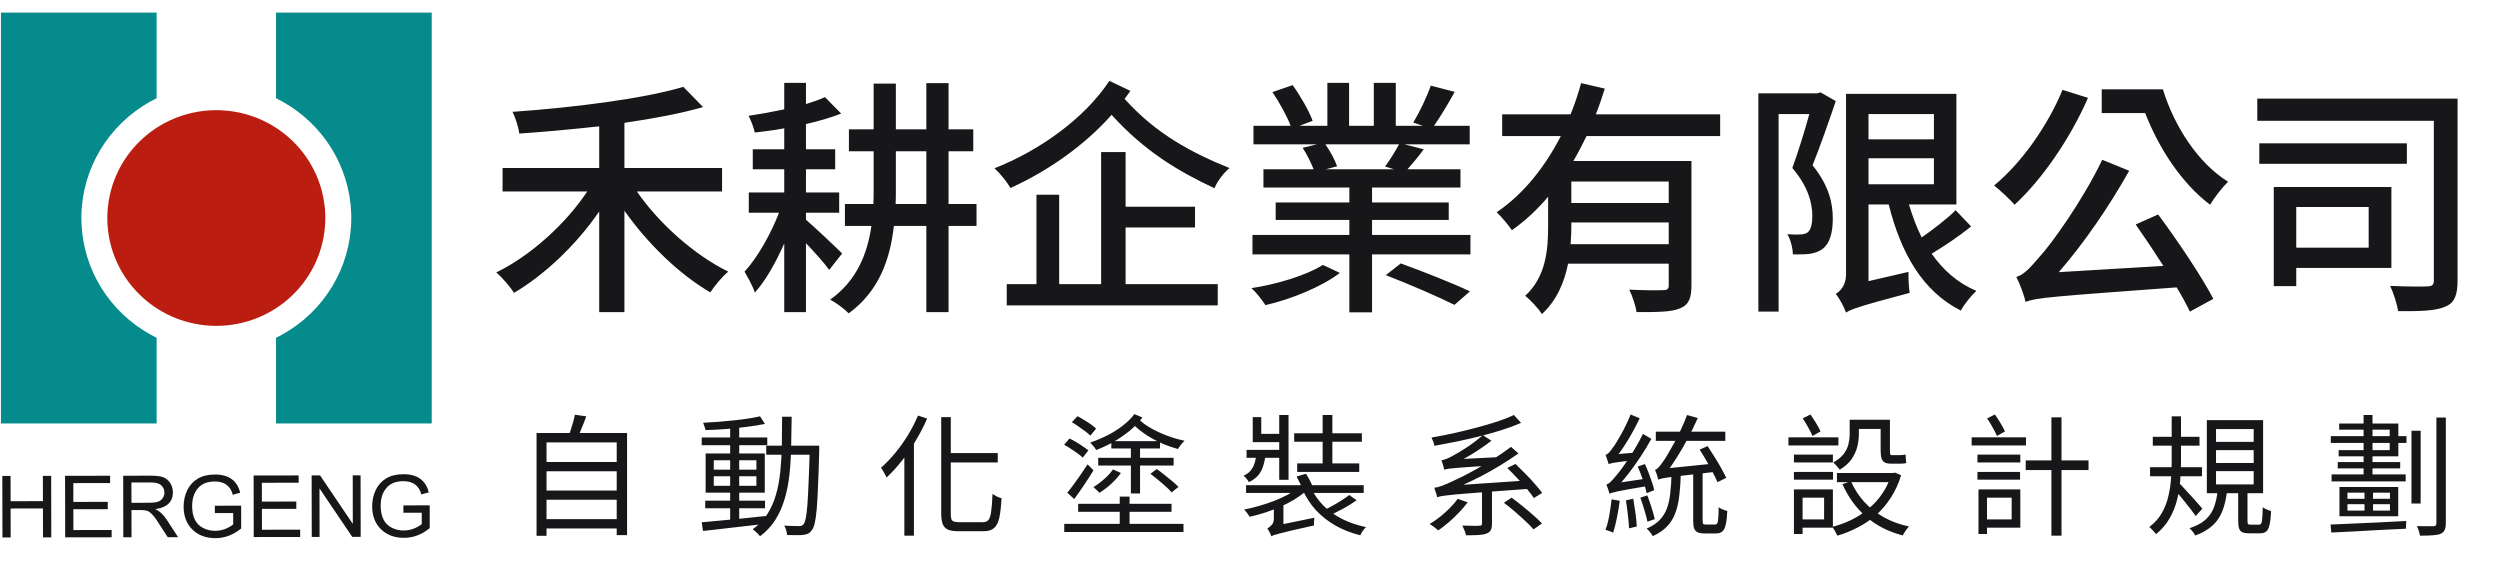
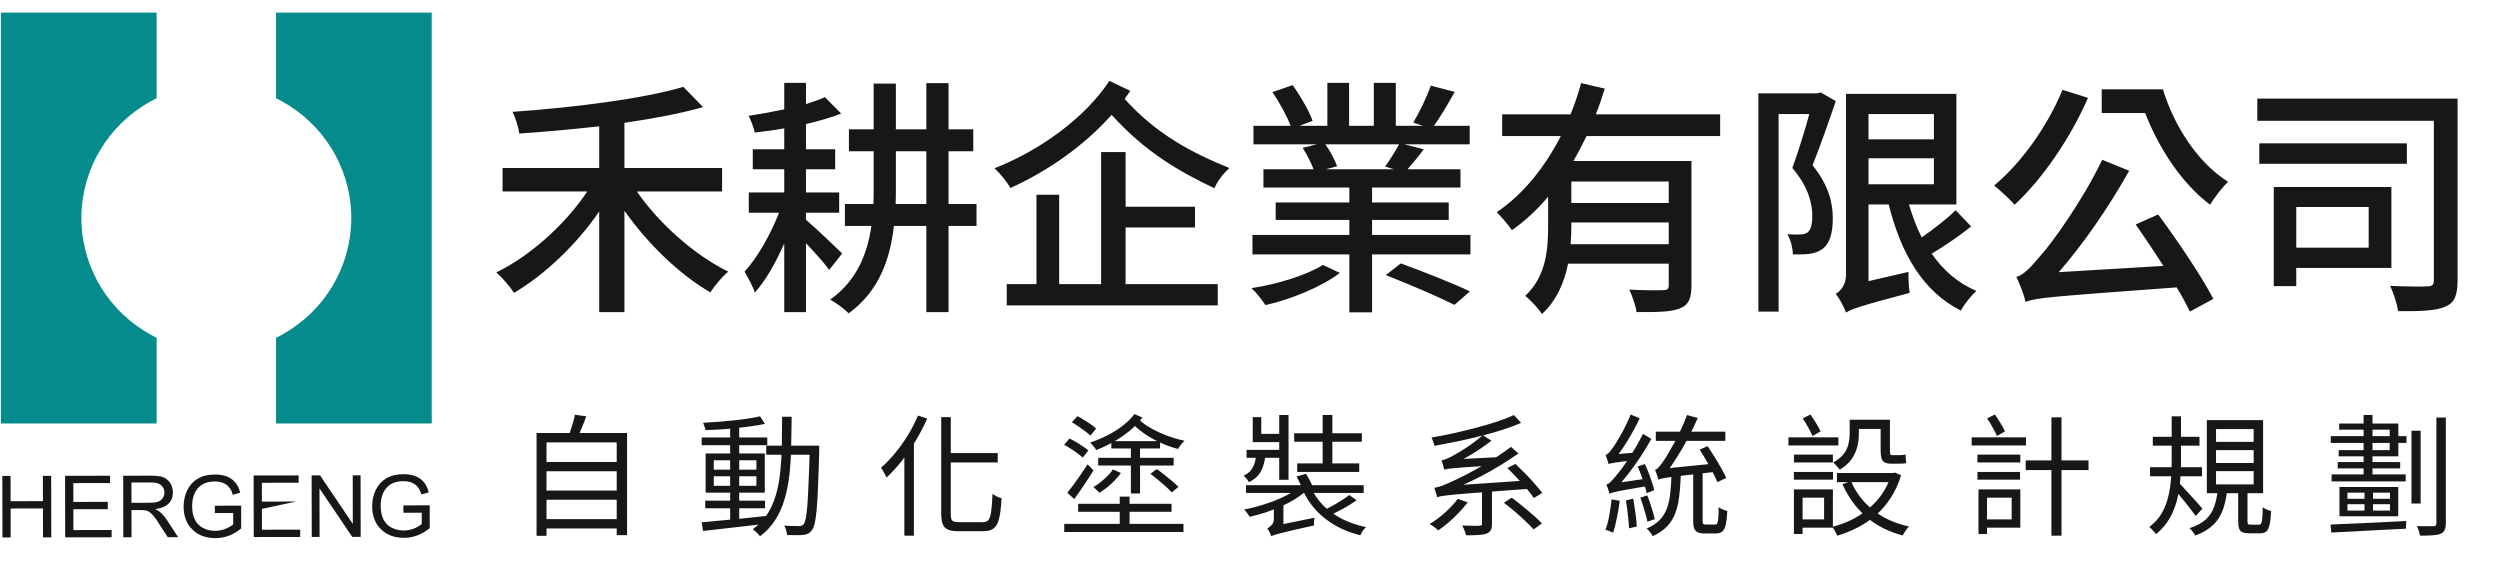
<svg xmlns="http://www.w3.org/2000/svg" width="258" height="59" viewBox="0 0 258 59" fill="none">
  <g clip-path="url(#clip0_3189_6600)">
-     <path d="M44.348 54.503C43.541 55.168 42.658 55.501 41.697 55.504C40.714 55.506 39.92 55.211 39.315 54.617C38.711 54.026 38.41 53.238 38.408 52.252C38.408 51.651 38.528 51.091 38.774 50.572C39.022 50.055 39.383 49.652 39.862 49.366C40.344 49.081 40.929 48.938 41.625 48.938C42.345 48.935 42.925 49.09 43.361 49.404C43.799 49.717 44.093 50.186 44.247 50.812L43.483 51.027C43.363 50.569 43.149 50.226 42.838 49.998C42.53 49.769 42.125 49.655 41.625 49.657C40.852 49.657 40.269 49.893 39.877 50.36C39.482 50.829 39.286 51.441 39.286 52.199C39.289 52.764 39.385 53.236 39.578 53.61C39.768 53.986 40.052 54.27 40.428 54.46C40.803 54.651 41.21 54.746 41.651 54.746C42.323 54.746 42.949 54.527 43.524 54.089L43.522 52.911L41.632 52.914L41.629 52.156L44.346 52.151L44.348 54.503ZM37.223 55.404L36.351 55.406L32.987 50.424H32.971L32.98 55.411L32.173 55.413L32.161 49.061H33.031L36.392 54.041H36.409L36.402 49.054H37.211L37.223 55.404ZM30.979 55.416L26.185 55.423L26.173 49.071L30.82 49.064V49.817L27.025 49.824L27.028 51.766L30.579 51.758V52.514L27.03 52.518L27.033 54.667L30.979 54.66V55.416ZM24.89 54.536C24.083 55.201 23.199 55.535 22.238 55.537C21.256 55.539 20.461 55.244 19.857 54.651C19.253 54.06 18.952 53.271 18.949 52.285C18.949 51.684 19.07 51.125 19.315 50.605C19.563 50.088 19.924 49.686 20.404 49.4C20.885 49.114 21.47 48.971 22.166 48.971C22.886 48.968 23.466 49.123 23.902 49.438C24.341 49.75 24.634 50.219 24.788 50.846L24.025 51.06C23.905 50.603 23.69 50.26 23.38 50.031C23.072 49.802 22.667 49.688 22.166 49.69C21.393 49.69 20.811 49.926 20.418 50.393C20.023 50.863 19.828 51.475 19.828 52.233C19.831 52.797 19.927 53.269 20.119 53.643C20.31 54.019 20.594 54.303 20.97 54.493C21.345 54.684 21.752 54.779 22.193 54.779C22.864 54.779 23.491 54.56 24.066 54.122L24.064 52.945L22.174 52.947L22.171 52.19L24.887 52.185L24.89 54.536ZM13.568 51.887L15.388 51.885C15.756 51.885 16.048 51.854 16.262 51.789C16.476 51.727 16.647 51.606 16.775 51.427C16.905 51.248 16.968 51.048 16.968 50.824C16.968 50.536 16.859 50.291 16.647 50.088C16.433 49.888 16.081 49.788 15.59 49.788L13.563 49.791L13.568 51.887ZM18.381 55.437L17.312 55.439C16.671 54.441 16.274 53.826 16.117 53.6C15.963 53.371 15.8 53.176 15.629 53.014C15.458 52.85 15.299 52.747 15.147 52.704C14.998 52.661 14.798 52.64 14.55 52.64L13.568 52.642L13.575 55.444L12.725 55.447L12.713 49.095L15.554 49.09C15.942 49.09 16.269 49.114 16.532 49.161C16.794 49.212 17.025 49.314 17.223 49.471C17.423 49.628 17.574 49.826 17.683 50.067C17.789 50.305 17.844 50.558 17.844 50.824C17.844 51.303 17.692 51.689 17.387 51.982C17.081 52.273 16.633 52.459 16.048 52.538V52.556C16.476 52.742 16.881 53.128 17.256 53.71L18.381 55.437ZM11.521 55.449L6.727 55.456L6.715 49.104L11.362 49.097V49.85L7.567 49.857L7.569 51.799L11.121 51.792V52.547L7.572 52.552L7.574 54.701L11.521 54.694V55.449ZM5.292 55.458L4.437 55.461L4.432 52.471L1.095 52.478L1.102 55.465L0.252 55.468L0.24 49.116H1.09L1.095 51.723L4.43 51.718L4.425 49.109H5.28L5.292 55.458Z" fill="#171719" />
+     <path d="M44.348 54.503C43.541 55.168 42.658 55.501 41.697 55.504C40.714 55.506 39.92 55.211 39.315 54.617C38.711 54.026 38.41 53.238 38.408 52.252C38.408 51.651 38.528 51.091 38.774 50.572C39.022 50.055 39.383 49.652 39.862 49.366C40.344 49.081 40.929 48.938 41.625 48.938C42.345 48.935 42.925 49.09 43.361 49.404C43.799 49.717 44.093 50.186 44.247 50.812L43.483 51.027C43.363 50.569 43.149 50.226 42.838 49.998C42.53 49.769 42.125 49.655 41.625 49.657C40.852 49.657 40.269 49.893 39.877 50.36C39.482 50.829 39.286 51.441 39.286 52.199C39.289 52.764 39.385 53.236 39.578 53.61C39.768 53.986 40.052 54.27 40.428 54.46C40.803 54.651 41.21 54.746 41.651 54.746C42.323 54.746 42.949 54.527 43.524 54.089L43.522 52.911L41.632 52.914L41.629 52.156L44.346 52.151L44.348 54.503ZM37.223 55.404L36.351 55.406L32.987 50.424H32.971L32.98 55.411L32.173 55.413L32.161 49.061H33.031L36.392 54.041H36.409L36.402 49.054H37.211L37.223 55.404ZM30.979 55.416L26.185 55.423L26.173 49.071L30.82 49.064V49.817L27.025 49.824L27.028 51.766L30.579 51.758L27.03 52.518L27.033 54.667L30.979 54.66V55.416ZM24.89 54.536C24.083 55.201 23.199 55.535 22.238 55.537C21.256 55.539 20.461 55.244 19.857 54.651C19.253 54.06 18.952 53.271 18.949 52.285C18.949 51.684 19.07 51.125 19.315 50.605C19.563 50.088 19.924 49.686 20.404 49.4C20.885 49.114 21.47 48.971 22.166 48.971C22.886 48.968 23.466 49.123 23.902 49.438C24.341 49.75 24.634 50.219 24.788 50.846L24.025 51.06C23.905 50.603 23.69 50.26 23.38 50.031C23.072 49.802 22.667 49.688 22.166 49.69C21.393 49.69 20.811 49.926 20.418 50.393C20.023 50.863 19.828 51.475 19.828 52.233C19.831 52.797 19.927 53.269 20.119 53.643C20.31 54.019 20.594 54.303 20.97 54.493C21.345 54.684 21.752 54.779 22.193 54.779C22.864 54.779 23.491 54.56 24.066 54.122L24.064 52.945L22.174 52.947L22.171 52.19L24.887 52.185L24.89 54.536ZM13.568 51.887L15.388 51.885C15.756 51.885 16.048 51.854 16.262 51.789C16.476 51.727 16.647 51.606 16.775 51.427C16.905 51.248 16.968 51.048 16.968 50.824C16.968 50.536 16.859 50.291 16.647 50.088C16.433 49.888 16.081 49.788 15.59 49.788L13.563 49.791L13.568 51.887ZM18.381 55.437L17.312 55.439C16.671 54.441 16.274 53.826 16.117 53.6C15.963 53.371 15.8 53.176 15.629 53.014C15.458 52.85 15.299 52.747 15.147 52.704C14.998 52.661 14.798 52.64 14.55 52.64L13.568 52.642L13.575 55.444L12.725 55.447L12.713 49.095L15.554 49.09C15.942 49.09 16.269 49.114 16.532 49.161C16.794 49.212 17.025 49.314 17.223 49.471C17.423 49.628 17.574 49.826 17.683 50.067C17.789 50.305 17.844 50.558 17.844 50.824C17.844 51.303 17.692 51.689 17.387 51.982C17.081 52.273 16.633 52.459 16.048 52.538V52.556C16.476 52.742 16.881 53.128 17.256 53.71L18.381 55.437ZM11.521 55.449L6.727 55.456L6.715 49.104L11.362 49.097V49.85L7.567 49.857L7.569 51.799L11.121 51.792V52.547L7.572 52.552L7.574 54.701L11.521 54.694V55.449ZM5.292 55.458L4.437 55.461L4.432 52.471L1.095 52.478L1.102 55.465L0.252 55.468L0.24 49.116H1.09L1.095 51.723L4.43 51.718L4.425 49.109H5.28L5.292 55.458Z" fill="#171719" />
    <path fill-rule="evenodd" clip-rule="evenodd" d="M28.486 34.859V43.699H44.554V1.3H28.486V10.141L28.809 10.306L29.132 10.477C33.359 12.823 36.049 17.166 36.242 21.958L36.252 22.32V22.68C36.182 27.61 33.475 32.109 29.132 34.523L28.809 34.695L28.486 34.859Z" fill="#058B8C" />
    <path fill-rule="evenodd" clip-rule="evenodd" d="M16.165 10.141V1.3H0.097V43.699H16.165V34.859L15.84 34.695L15.52 34.523C11.289 32.174 8.603 27.837 8.409 23.04L8.4 22.68V22.32C8.467 17.395 11.177 12.886 15.52 10.477L15.84 10.306L16.165 10.141Z" fill="#058B8C" />
-     <path fill-rule="evenodd" clip-rule="evenodd" d="M33.573 22.499L33.569 22.177L33.554 21.853L33.53 21.529C33.026 15.9 28.36 11.544 22.651 11.375L22.323 11.37L21.996 11.375C16.163 11.548 11.439 16.089 11.095 21.853L11.081 22.177L11.076 22.499L11.081 22.823L11.095 23.147C11.432 28.788 15.97 33.277 21.671 33.611L21.996 33.625L22.323 33.63C28.163 33.622 33.013 29.226 33.53 23.471L33.554 23.147L33.569 22.823L33.573 22.499Z" fill="#BB1E10" />
  </g>
  <path d="M74.517 19.762H65.729C67.997 23.061 71.682 26.334 75.161 28.035C74.543 28.524 73.744 29.503 73.306 30.173C70.11 28.318 66.863 25.174 64.441 21.747V32.209H61.838V21.824C59.467 25.277 56.22 28.344 53.05 30.225C52.638 29.581 51.813 28.627 51.221 28.112C54.725 26.411 58.385 23.112 60.601 19.762H51.865V17.34H61.838V13.036C59.055 13.345 56.22 13.603 53.592 13.784C53.514 13.139 53.179 12.108 52.896 11.541C59.184 11.103 66.374 10.201 70.523 8.964L72.558 11.052C70.213 11.722 67.43 12.237 64.441 12.675V17.34H74.517V19.762ZM86.913 26.153L85.573 27.854C85.083 27.158 84.078 26.05 83.176 25.097V32.209H80.934V25.122C80.058 27.107 79.001 28.988 77.893 30.199C77.713 29.555 77.171 28.627 76.836 28.035C78.151 26.617 79.542 24.169 80.393 21.953H77.275V19.865H80.934V17.469H77.687V15.407H80.934V13.242C79.903 13.448 78.898 13.552 77.893 13.68C77.79 13.216 77.506 12.392 77.249 11.954C78.46 11.773 79.723 11.541 80.934 11.284V8.552H83.176V10.743C83.897 10.511 84.593 10.279 85.134 10.021L86.809 11.722C85.753 12.134 84.516 12.495 83.176 12.804V15.407H86.191V17.469H83.176V19.865H86.603V21.953H83.176V22.674C84.129 23.499 86.346 25.586 86.913 26.153ZM92.427 21.051H95.597V15.613H92.453V19.633C92.453 20.123 92.453 20.561 92.427 21.051ZM100.777 21.051V23.319H97.891V32.209H95.597V23.319H92.247C91.861 26.772 90.701 30.07 87.583 32.338C87.17 31.9 86.268 31.23 85.676 30.921C88.433 28.962 89.515 26.179 89.928 23.319H87.196V21.051H90.134C90.16 20.561 90.16 20.097 90.16 19.633V15.613H87.608V13.345H90.16V8.629H92.453V13.345H95.597V8.578H97.891V13.345H100.442V15.613H97.891V21.051H100.777ZM116.162 23.473V29.323H125.671V31.514H103.895V29.323H106.962V20.097H109.307V29.323H113.636V15.691H116.162V21.334H123.326V23.473H116.162ZM114.487 8.346L116.652 9.377C116.471 9.66 116.265 9.918 116.059 10.201C119.306 13.835 123.043 15.794 126.882 17.34C126.29 17.855 125.62 18.68 125.336 19.427C121.6 17.675 118.121 15.613 114.719 11.851C111.91 15.021 108.147 17.649 104.282 19.401C103.921 18.783 103.251 17.933 102.633 17.366C107.297 15.536 111.936 12.211 114.487 8.346ZM136.521 27.339L138.273 28.163C136.469 29.555 133.248 30.895 130.593 31.488C130.258 30.972 129.64 30.173 129.15 29.735C131.753 29.349 134.871 28.395 136.521 27.339ZM143.015 28.395L144.561 27.184C146.829 28.009 149.973 29.246 151.699 30.07L150.102 31.462C148.504 30.663 145.36 29.297 143.015 28.395ZM144.381 14.892H136.778C137.294 15.613 137.783 16.567 137.99 17.159L136.83 17.469H143.865L142.937 17.185C143.427 16.541 144.02 15.562 144.381 14.892ZM141.597 24.246H151.751V26.256H141.597V32.235H139.252V26.256H129.253V24.246H139.252V22.7H131.65V20.896H139.252V19.35H130.387V17.469H135.567C135.309 16.824 134.871 15.922 134.433 15.252L135.928 14.892H129.356V12.985H133.196C132.81 11.979 132.037 10.562 131.315 9.506L133.402 8.784C134.201 9.892 135.103 11.464 135.464 12.469L134.098 12.985H136.984V8.552H139.226V12.985H141.778V8.552H144.046V12.985H146.855L145.849 12.65C146.468 11.619 147.267 9.995 147.653 8.836L150.127 9.48C149.432 10.743 148.658 12.031 147.988 12.985H151.674V14.892H144.922L146.932 15.407C146.365 16.18 145.772 16.876 145.257 17.469H150.72V19.35H141.597V20.896H149.509V22.7H141.597V24.246ZM172.213 20.948V18.731H162.162V20.948H172.213ZM162.085 25.2H172.213V22.958H162.162V23.396C162.162 23.963 162.136 24.581 162.085 25.2ZM177.521 14.041H163.734C163.296 14.917 162.858 15.794 162.368 16.618H174.558V29.452C174.558 30.74 174.3 31.462 173.372 31.823C172.47 32.209 171.027 32.209 168.888 32.209C168.811 31.565 168.45 30.534 168.141 29.89C169.661 29.967 171.208 29.967 171.646 29.942C172.084 29.942 172.213 29.813 172.213 29.426V27.21H161.827C161.441 29.143 160.642 31.024 159.121 32.416C158.812 31.874 157.858 30.869 157.395 30.534C159.559 28.55 159.766 25.741 159.766 23.344V20.303C158.657 21.618 157.42 22.777 156.029 23.757C155.668 23.215 154.946 22.365 154.457 21.901C157.292 19.994 159.482 17.134 161.08 14.041H155.024V11.799H162.085C162.523 10.717 162.884 9.634 163.167 8.578L165.615 9.145C165.332 10.021 165.048 10.923 164.688 11.799H177.521V14.041ZM187.881 9.531L189.453 10.433C188.731 12.546 187.855 15.072 187.056 17.056C188.757 19.169 189.144 20.973 189.144 22.545C189.144 24.04 188.835 25.122 188.087 25.689C187.701 25.973 187.263 26.128 186.696 26.205C186.232 26.256 185.587 26.256 185.021 26.256C185.021 25.664 184.814 24.762 184.454 24.169C184.995 24.195 185.407 24.221 185.794 24.195C186.077 24.195 186.335 24.117 186.541 23.989C186.902 23.705 187.031 23.061 187.031 22.288C187.031 20.973 186.618 19.273 184.969 17.34C185.587 15.639 186.257 13.474 186.721 11.773H183.552V32.158H181.464V9.634H187.546L187.881 9.531ZM192.829 16.335V19.015H199.581V16.335H192.829ZM199.581 11.773H192.829V14.376H199.581V11.773ZM201.823 21.695L203.421 23.37C202.184 24.375 200.637 25.406 199.349 26.179C200.534 27.88 202.055 29.22 203.962 30.019C203.446 30.483 202.673 31.436 202.364 32.055C198.421 30.07 196.179 26.153 194.916 21.102H192.829V29.014L196.952 28.06C196.952 28.73 196.978 29.684 197.081 30.225C191.927 31.591 191.051 31.9 190.51 32.261C190.329 31.72 189.814 30.766 189.453 30.328C189.891 30.07 190.51 29.452 190.51 28.344V9.686H201.9V21.102H197.004C197.365 22.288 197.777 23.422 198.318 24.504C199.529 23.654 200.947 22.571 201.823 21.695ZM212.853 9.274L215.481 10.098C213.651 14.299 210.739 18.525 207.905 21.128C207.492 20.638 206.41 19.633 205.791 19.144C208.6 16.824 211.281 13.062 212.853 9.274ZM220.403 23.164L222.723 22.133C224.784 24.916 227.207 28.524 228.418 30.843L225.995 32.158C225.635 31.41 225.197 30.586 224.63 29.658C211.719 30.611 210.172 30.715 209.038 31.153C208.935 30.611 208.446 29.271 208.085 28.576C208.858 28.369 209.554 27.596 210.559 26.411C211.616 25.277 214.888 20.793 216.95 16.489L219.733 17.623C217.62 21.386 215.043 25.122 212.466 28.086L223.264 27.442C222.31 25.947 221.305 24.452 220.403 23.164ZM216.898 9.222H223.212C224.398 13.088 226.872 16.85 229.938 18.757C229.371 19.298 228.521 20.381 228.083 21.128C225.171 18.938 222.8 15.33 221.383 11.67H216.898V9.222ZM244.447 21.36H236.974V25.561H244.447V21.36ZM246.792 27.648H236.974V29.529H234.654V19.298H246.792V27.648ZM248.39 14.789V16.902H233.16V14.789H248.39ZM253.621 10.176V28.936C253.621 30.457 253.312 31.256 252.359 31.642C251.379 32.081 249.782 32.132 247.488 32.106C247.385 31.41 246.998 30.199 246.663 29.503C248.313 29.581 250.039 29.581 250.529 29.555C251.018 29.529 251.173 29.4 251.173 28.911V12.469H232.953V10.176H253.621Z" fill="#171719" />
  <path d="M56.063 47.675H63.928V48.636H56.063V47.675ZM56.063 50.626H63.928V51.573H56.063V50.626ZM56.063 53.577H63.928V54.538H56.063V53.577ZM55.373 44.683H64.713V55.228H63.644V45.658H56.402V55.296H55.373V44.683ZM59.326 42.801L60.503 42.964C60.359 43.37 60.201 43.776 60.029 44.182C59.867 44.588 59.709 44.94 59.556 45.238L58.649 45.062C58.739 44.846 58.825 44.606 58.906 44.345C58.996 44.074 59.077 43.808 59.15 43.546C59.231 43.275 59.289 43.027 59.326 42.801ZM72.781 51.668H78.953V52.453H72.781V51.668ZM72.415 45.143H79.184V45.942H72.415V45.143ZM75.353 43.925H76.287V53.874H75.353V43.925ZM72.415 53.901C72.966 53.847 73.597 53.789 74.31 53.725C75.032 53.662 75.795 53.59 76.598 53.509C77.41 53.428 78.213 53.342 79.008 53.252L79.021 54.05C78.254 54.141 77.483 54.231 76.706 54.321C75.93 54.42 75.186 54.506 74.473 54.578C73.769 54.66 73.128 54.732 72.551 54.795L72.415 53.901ZM73.661 49.15V50.138H78.06V49.15H73.661ZM73.661 47.499V48.473H78.06V47.499H73.661ZM72.821 46.795H78.926V50.842H72.821V46.795ZM78.439 42.964L78.94 43.749C78.407 43.857 77.794 43.957 77.099 44.047C76.404 44.137 75.682 44.214 74.933 44.277C74.193 44.331 73.485 44.367 72.808 44.385C72.79 44.277 72.754 44.151 72.7 44.006C72.654 43.862 72.609 43.736 72.564 43.627C73.07 43.6 73.588 43.569 74.121 43.532C74.662 43.487 75.195 43.438 75.718 43.384C76.251 43.329 76.747 43.266 77.207 43.194C77.677 43.122 78.087 43.045 78.439 42.964ZM79.075 45.996H83.962V46.93H79.075V45.996ZM83.569 45.996H84.544C84.544 45.996 84.544 46.032 84.544 46.104C84.544 46.168 84.544 46.24 84.544 46.321C84.544 46.393 84.544 46.452 84.544 46.497C84.508 47.932 84.467 49.141 84.422 50.125C84.386 51.099 84.341 51.898 84.287 52.521C84.233 53.143 84.165 53.626 84.084 53.969C84.012 54.303 83.917 54.542 83.799 54.687C83.682 54.867 83.551 54.993 83.407 55.066C83.263 55.138 83.091 55.183 82.893 55.201C82.703 55.228 82.459 55.237 82.162 55.228C81.864 55.228 81.552 55.224 81.228 55.215C81.219 55.07 81.187 54.903 81.133 54.714C81.079 54.533 81.011 54.375 80.93 54.24C81.264 54.267 81.57 54.28 81.85 54.28C82.13 54.289 82.333 54.294 82.459 54.294C82.568 54.294 82.658 54.28 82.73 54.253C82.802 54.226 82.87 54.172 82.933 54.091C83.023 53.983 83.1 53.771 83.163 53.455C83.226 53.13 83.281 52.665 83.326 52.06C83.371 51.456 83.411 50.675 83.448 49.719C83.493 48.762 83.533 47.598 83.569 46.226V45.996ZM80.713 43.005H81.701C81.692 44.078 81.674 45.116 81.647 46.118C81.629 47.12 81.57 48.072 81.471 48.974C81.372 49.877 81.205 50.72 80.97 51.505C80.745 52.291 80.424 53.008 80.009 53.658C79.603 54.298 79.075 54.862 78.425 55.35C78.38 55.269 78.313 55.183 78.222 55.093C78.132 55.002 78.037 54.912 77.938 54.822C77.848 54.741 77.762 54.673 77.681 54.619C78.295 54.177 78.796 53.658 79.184 53.062C79.572 52.458 79.869 51.79 80.077 51.059C80.294 50.319 80.442 49.525 80.524 48.676C80.614 47.819 80.668 46.917 80.686 45.969C80.704 45.013 80.713 44.024 80.713 43.005ZM97.133 43.045H98.121V52.995C98.121 53.238 98.139 53.428 98.175 53.563C98.22 53.689 98.306 53.775 98.432 53.82C98.559 53.865 98.739 53.888 98.974 53.888C99.064 53.888 99.218 53.888 99.434 53.888C99.651 53.888 99.894 53.888 100.165 53.888C100.436 53.888 100.688 53.888 100.923 53.888C101.158 53.888 101.329 53.888 101.437 53.888C101.699 53.888 101.893 53.807 102.02 53.644C102.146 53.482 102.236 53.188 102.29 52.764C102.353 52.34 102.399 51.745 102.426 50.977C102.561 51.068 102.714 51.158 102.886 51.248C103.066 51.33 103.224 51.384 103.36 51.411C103.315 52.259 103.238 52.931 103.13 53.428C103.021 53.924 102.841 54.28 102.588 54.497C102.344 54.714 101.974 54.822 101.478 54.822C101.415 54.822 101.298 54.822 101.126 54.822C100.955 54.822 100.756 54.822 100.531 54.822C100.305 54.822 100.075 54.822 99.84 54.822C99.615 54.822 99.416 54.822 99.245 54.822C99.073 54.822 98.96 54.822 98.906 54.822C98.455 54.822 98.099 54.768 97.837 54.66C97.584 54.551 97.404 54.366 97.295 54.105C97.187 53.834 97.133 53.455 97.133 52.967V43.045ZM94.737 42.883L95.684 43.194C95.351 43.961 94.958 44.719 94.507 45.468C94.065 46.208 93.586 46.903 93.072 47.553C92.558 48.203 92.03 48.78 91.488 49.285C91.461 49.204 91.412 49.1 91.339 48.974C91.267 48.839 91.195 48.708 91.123 48.582C91.05 48.446 90.983 48.342 90.92 48.27C91.416 47.837 91.899 47.336 92.368 46.768C92.846 46.19 93.288 45.572 93.695 44.913C94.101 44.245 94.448 43.569 94.737 42.883ZM93.329 46.186L94.29 45.238L94.317 45.252V55.282H93.329V46.186ZM97.715 46.754H102.967V47.729H97.715V46.754ZM109.83 54.064H122.135V54.903H109.83V54.064ZM111.265 51.993H120.903V52.819H111.265V51.993ZM114.69 45.522H119.712V46.28H114.69V45.522ZM113.336 47.242H121.119V48.04H113.336V47.242ZM118.724 48.893L119.387 48.406C119.64 48.586 119.906 48.789 120.185 49.015C120.465 49.231 120.731 49.448 120.984 49.664C121.237 49.881 121.449 50.075 121.62 50.247L120.916 50.815C120.763 50.635 120.564 50.436 120.321 50.219C120.077 49.994 119.811 49.764 119.522 49.529C119.242 49.294 118.976 49.082 118.724 48.893ZM114.852 48.446L115.678 48.812C115.407 49.191 115.073 49.565 114.676 49.935C114.279 50.296 113.873 50.603 113.458 50.856C113.386 50.766 113.286 50.666 113.16 50.558C113.043 50.441 112.934 50.346 112.835 50.274C113.223 50.039 113.602 49.755 113.972 49.421C114.351 49.087 114.645 48.762 114.852 48.446ZM115.556 51.248H116.571V54.551H115.556V51.248ZM109.817 45.901L110.372 45.252C110.597 45.36 110.832 45.486 111.075 45.631C111.319 45.775 111.549 45.924 111.766 46.077C111.991 46.222 112.176 46.357 112.321 46.483L111.739 47.228C111.603 47.093 111.427 46.948 111.211 46.795C110.994 46.632 110.764 46.474 110.52 46.321C110.277 46.159 110.042 46.019 109.817 45.901ZM110.615 43.573L111.197 42.95C111.423 43.068 111.658 43.203 111.901 43.356C112.145 43.501 112.375 43.65 112.592 43.803C112.808 43.957 112.984 44.101 113.119 44.236L112.524 44.954C112.388 44.819 112.213 44.67 111.996 44.507C111.779 44.345 111.549 44.182 111.306 44.02C111.071 43.848 110.841 43.699 110.615 43.573ZM110.141 50.842C110.34 50.608 110.557 50.332 110.791 50.017C111.026 49.692 111.269 49.349 111.522 48.988C111.775 48.627 112.014 48.27 112.24 47.918L112.849 48.541C112.551 49.028 112.226 49.534 111.874 50.057C111.522 50.581 111.184 51.063 110.859 51.505L110.141 50.842ZM117.546 43.289C117.862 43.605 118.277 43.907 118.791 44.196C119.306 44.485 119.861 44.742 120.456 44.967C121.061 45.193 121.656 45.364 122.243 45.482C122.171 45.554 122.09 45.64 121.999 45.739C121.909 45.838 121.828 45.942 121.756 46.05C121.684 46.15 121.62 46.244 121.566 46.334C120.98 46.181 120.384 45.969 119.779 45.698C119.175 45.419 118.615 45.103 118.101 44.751C117.586 44.39 117.153 44.02 116.801 43.641L117.546 43.289ZM117.072 42.734L117.898 43.086C117.537 43.573 117.099 44.029 116.585 44.453C116.079 44.868 115.529 45.247 114.933 45.59C114.347 45.924 113.747 46.208 113.133 46.443C113.061 46.325 112.966 46.195 112.849 46.05C112.731 45.906 112.619 45.779 112.51 45.671C113.097 45.473 113.679 45.229 114.257 44.94C114.834 44.651 115.366 44.318 115.854 43.939C116.35 43.56 116.756 43.158 117.072 42.734ZM116.707 46.01H117.654V50.923H116.707V46.01ZM133.966 50.314L134.764 50.68C134.43 50.977 134.038 51.266 133.587 51.546C133.144 51.817 132.662 52.065 132.138 52.291C131.624 52.516 131.096 52.719 130.554 52.9C130.013 53.071 129.485 53.216 128.971 53.333C128.898 53.216 128.808 53.085 128.7 52.94C128.592 52.796 128.488 52.679 128.389 52.588C128.894 52.489 129.413 52.363 129.945 52.209C130.478 52.056 130.992 51.885 131.488 51.695C131.994 51.496 132.459 51.284 132.883 51.059C133.307 50.824 133.668 50.576 133.966 50.314ZM135.292 50.328C135.608 51.014 136.037 51.632 136.578 52.182C137.129 52.724 137.774 53.184 138.514 53.563C139.263 53.933 140.084 54.213 140.977 54.402C140.869 54.492 140.756 54.619 140.639 54.781C140.531 54.953 140.445 55.106 140.382 55.242C139.443 55.007 138.591 54.673 137.823 54.24C137.065 53.807 136.398 53.283 135.82 52.67C135.252 52.047 134.787 51.339 134.426 50.544L135.292 50.328ZM139.245 51.086L140.003 51.627C139.588 51.925 139.123 52.214 138.609 52.494C138.103 52.764 137.634 52.999 137.201 53.197L136.565 52.683C136.853 52.548 137.16 52.39 137.485 52.209C137.819 52.029 138.139 51.839 138.446 51.641C138.762 51.442 139.028 51.257 139.245 51.086ZM128.592 50.071H140.734V50.869H128.592V50.071ZM133.559 44.71H140.544V45.59H133.559V44.71ZM133.871 47.824H140.274V48.703H133.871V47.824ZM132.016 42.829H132.977V49.516H132.016V42.829ZM136.497 42.829H137.499V48.311H136.497V42.829ZM128.646 46.429H132.49V47.242H128.646V46.429ZM129.675 46.7H130.622C130.586 47.169 130.509 47.598 130.392 47.986C130.284 48.374 130.112 48.717 129.878 49.015C129.643 49.303 129.314 49.552 128.889 49.759C128.835 49.651 128.754 49.534 128.646 49.407C128.537 49.272 128.434 49.168 128.334 49.096C128.668 48.943 128.926 48.748 129.106 48.514C129.286 48.279 129.417 48.013 129.499 47.715C129.589 47.408 129.647 47.07 129.675 46.7ZM129.282 43.045H130.162V44.778H132.463V45.631H129.282V43.045ZM131.204 55.35L131.164 54.605L131.624 54.253L135.644 53.428C135.635 53.545 135.622 53.685 135.603 53.847C135.594 54.001 135.594 54.127 135.603 54.226C134.683 54.434 133.943 54.601 133.384 54.727C132.833 54.862 132.413 54.966 132.125 55.038C131.836 55.12 131.624 55.178 131.488 55.215C131.362 55.26 131.267 55.305 131.204 55.35ZM131.204 55.35C131.186 55.278 131.15 55.187 131.096 55.079C131.051 54.98 131.001 54.881 130.947 54.781C130.893 54.682 130.839 54.601 130.785 54.538C130.911 54.474 131.055 54.362 131.218 54.199C131.38 54.046 131.461 53.82 131.461 53.522V51.83H132.449V54.294C132.449 54.294 132.404 54.316 132.314 54.362C132.233 54.416 132.129 54.483 132.003 54.565C131.885 54.646 131.764 54.732 131.637 54.822C131.52 54.912 131.416 55.002 131.326 55.093C131.245 55.192 131.204 55.278 131.204 55.35ZM133.803 49.177L134.778 48.893C134.931 49.128 135.08 49.389 135.224 49.678C135.369 49.958 135.473 50.202 135.536 50.409L134.507 50.734C134.444 50.526 134.345 50.278 134.209 49.989C134.074 49.692 133.939 49.421 133.803 49.177ZM150.439 51.478L151.468 51.844C151.197 52.196 150.891 52.552 150.548 52.913C150.214 53.265 149.862 53.599 149.492 53.915C149.131 54.222 148.774 54.497 148.423 54.741C148.359 54.678 148.274 54.601 148.165 54.511C148.057 54.429 147.944 54.348 147.827 54.267C147.719 54.186 147.624 54.123 147.543 54.077C148.084 53.752 148.612 53.36 149.126 52.9C149.65 52.431 150.087 51.957 150.439 51.478ZM155.204 51.885L156.003 51.357C156.364 51.618 156.738 51.912 157.126 52.236C157.524 52.552 157.898 52.868 158.25 53.184C158.611 53.491 158.904 53.771 159.13 54.023L158.264 54.632C158.047 54.38 157.767 54.095 157.424 53.78C157.081 53.455 156.716 53.125 156.328 52.791C155.94 52.458 155.565 52.155 155.204 51.885ZM152.944 50.233H153.972V54.05C153.972 54.33 153.932 54.547 153.851 54.7C153.778 54.862 153.63 54.984 153.404 55.066C153.187 55.147 152.903 55.196 152.551 55.215C152.208 55.233 151.789 55.242 151.292 55.242C151.265 55.088 151.211 54.917 151.13 54.727C151.058 54.538 150.981 54.375 150.9 54.24C151.179 54.249 151.437 54.253 151.671 54.253C151.915 54.262 152.122 54.267 152.294 54.267C152.474 54.267 152.601 54.262 152.673 54.253C152.79 54.244 152.862 54.226 152.89 54.199C152.926 54.163 152.944 54.109 152.944 54.037V50.233ZM156.233 42.829L156.978 43.641C156.4 43.894 155.759 44.133 155.055 44.358C154.351 44.584 153.607 44.796 152.822 44.994C152.037 45.193 151.238 45.378 150.426 45.549C149.614 45.712 148.815 45.865 148.03 46.01C148.012 45.883 147.971 45.739 147.908 45.577C147.845 45.405 147.786 45.265 147.732 45.157C148.499 45.022 149.28 44.868 150.074 44.697C150.868 44.516 151.64 44.327 152.389 44.128C153.147 43.93 153.855 43.722 154.514 43.505C155.173 43.289 155.746 43.063 156.233 42.829ZM148.314 51.316C148.305 51.244 148.283 51.149 148.247 51.032C148.21 50.914 148.17 50.792 148.125 50.666C148.089 50.531 148.053 50.422 148.016 50.341C148.233 50.314 148.495 50.247 148.802 50.138C149.108 50.021 149.465 49.868 149.871 49.678C150.097 49.579 150.43 49.421 150.873 49.204C151.324 48.979 151.834 48.708 152.402 48.392C152.971 48.067 153.562 47.715 154.176 47.336C154.789 46.948 155.376 46.542 155.935 46.118L156.707 46.795C155.461 47.67 154.189 48.446 152.89 49.123C151.59 49.791 150.309 50.368 149.045 50.856V50.896C149.045 50.896 149.009 50.91 148.937 50.937C148.865 50.955 148.779 50.987 148.68 51.032C148.58 51.068 148.495 51.113 148.423 51.167C148.35 51.212 148.314 51.262 148.314 51.316ZM148.314 51.316L148.287 50.544L148.991 50.165L157.776 49.57C157.758 49.705 157.749 49.863 157.749 50.044C157.749 50.215 157.754 50.35 157.763 50.45C156.409 50.549 155.24 50.635 154.257 50.707C153.282 50.779 152.461 50.842 151.793 50.896C151.134 50.95 150.593 50.996 150.169 51.032C149.754 51.068 149.424 51.104 149.181 51.14C148.946 51.167 148.765 51.194 148.639 51.221C148.513 51.248 148.404 51.28 148.314 51.316ZM149.045 48.473C149.036 48.401 149.014 48.306 148.978 48.189C148.95 48.063 148.914 47.941 148.869 47.824C148.833 47.697 148.797 47.589 148.761 47.499C148.914 47.481 149.077 47.435 149.248 47.363C149.429 47.291 149.632 47.196 149.857 47.079C150.011 46.998 150.263 46.853 150.615 46.646C150.976 46.429 151.373 46.172 151.807 45.874C152.24 45.568 152.646 45.247 153.025 44.913L153.918 45.482C153.251 45.996 152.56 46.47 151.847 46.903C151.134 47.327 150.43 47.688 149.736 47.986V48.013C149.736 48.013 149.699 48.027 149.627 48.054C149.564 48.081 149.487 48.121 149.397 48.175C149.307 48.221 149.226 48.27 149.153 48.324C149.081 48.379 149.045 48.428 149.045 48.473ZM149.045 48.473V47.742L149.627 47.431L154.703 47.174C154.676 47.3 154.649 47.444 154.622 47.607C154.604 47.769 154.595 47.9 154.595 47.999C153.666 48.054 152.885 48.103 152.253 48.148C151.631 48.184 151.121 48.221 150.724 48.257C150.336 48.284 150.033 48.311 149.817 48.338C149.6 48.356 149.433 48.379 149.316 48.406C149.208 48.424 149.117 48.446 149.045 48.473ZM155.556 48.297L156.395 47.878C156.729 48.194 157.072 48.532 157.424 48.893C157.785 49.254 158.115 49.61 158.412 49.962C158.719 50.305 158.967 50.608 159.157 50.869L158.291 51.397C158.11 51.117 157.866 50.797 157.56 50.436C157.262 50.075 156.932 49.71 156.571 49.34C156.22 48.961 155.881 48.613 155.556 48.297ZM175.401 46.402L176.226 46.037C176.461 46.389 176.7 46.763 176.944 47.16C177.196 47.557 177.427 47.945 177.634 48.324C177.851 48.703 178.022 49.033 178.149 49.313L177.242 49.759C177.124 49.471 176.962 49.132 176.754 48.744C176.556 48.356 176.339 47.959 176.105 47.553C175.87 47.138 175.635 46.754 175.401 46.402ZM170.879 44.548H178.054V45.495H170.879V44.548ZM174.737 48.568H175.712V53.712C175.712 53.892 175.73 54.01 175.766 54.064C175.811 54.109 175.906 54.132 176.05 54.132C176.096 54.132 176.181 54.132 176.308 54.132C176.434 54.132 176.565 54.132 176.7 54.132C176.836 54.132 176.93 54.132 176.984 54.132C177.093 54.132 177.169 54.091 177.215 54.01C177.269 53.919 177.305 53.748 177.323 53.495C177.35 53.234 177.363 52.846 177.363 52.331C177.436 52.394 177.526 52.453 177.634 52.507C177.742 52.552 177.851 52.597 177.959 52.642C178.067 52.679 178.167 52.71 178.257 52.737C178.23 53.342 178.176 53.811 178.094 54.145C178.022 54.479 177.905 54.714 177.742 54.849C177.589 54.984 177.372 55.052 177.093 55.052C177.048 55.052 176.971 55.052 176.863 55.052C176.754 55.052 176.632 55.052 176.497 55.052C176.371 55.052 176.253 55.052 176.145 55.052C176.037 55.052 175.96 55.052 175.915 55.052C175.608 55.052 175.369 55.011 175.198 54.93C175.026 54.849 174.904 54.714 174.832 54.524C174.769 54.335 174.737 54.068 174.737 53.725V48.568ZM172.504 48.852H173.465C173.438 49.701 173.384 50.463 173.303 51.14C173.23 51.808 173.095 52.408 172.896 52.94C172.707 53.464 172.423 53.924 172.044 54.321C171.665 54.718 171.168 55.056 170.555 55.336C170.519 55.246 170.464 55.151 170.392 55.052C170.32 54.962 170.243 54.867 170.162 54.768C170.081 54.678 170.004 54.605 169.932 54.551C170.491 54.307 170.934 54.019 171.259 53.685C171.592 53.342 171.845 52.945 172.017 52.494C172.188 52.033 172.305 51.505 172.368 50.91C172.441 50.305 172.486 49.619 172.504 48.852ZM171.137 49.502L171.11 48.717L171.705 48.365L177.052 47.824C177.061 47.959 177.075 48.112 177.093 48.284C177.12 48.446 177.142 48.577 177.16 48.676C176.15 48.794 175.301 48.893 174.616 48.974C173.93 49.046 173.375 49.109 172.951 49.164C172.526 49.218 172.197 49.263 171.962 49.299C171.728 49.335 171.547 49.371 171.421 49.407C171.304 49.434 171.209 49.466 171.137 49.502ZM171.137 49.502C171.119 49.421 171.092 49.322 171.055 49.204C171.019 49.078 170.979 48.952 170.934 48.825C170.889 48.69 170.843 48.577 170.798 48.487C170.934 48.451 171.074 48.347 171.218 48.175C171.371 47.995 171.543 47.765 171.732 47.485C171.832 47.35 171.971 47.124 172.152 46.808C172.341 46.492 172.553 46.123 172.788 45.698C173.023 45.265 173.253 44.805 173.478 44.318C173.713 43.821 173.921 43.325 174.101 42.829L175.211 43.14C174.895 43.853 174.552 44.557 174.182 45.252C173.821 45.938 173.442 46.592 173.045 47.214C172.657 47.837 172.269 48.397 171.881 48.893V48.92C171.881 48.92 171.841 48.943 171.759 48.988C171.687 49.024 171.601 49.073 171.502 49.137C171.412 49.191 171.326 49.249 171.245 49.313C171.173 49.376 171.137 49.439 171.137 49.502ZM169.011 48.148L169.756 47.891C169.891 48.18 170.022 48.491 170.149 48.825C170.275 49.15 170.388 49.466 170.487 49.773C170.595 50.08 170.672 50.35 170.717 50.585L169.932 50.896C169.887 50.662 169.815 50.386 169.715 50.071C169.625 49.755 169.517 49.43 169.39 49.096C169.273 48.762 169.147 48.446 169.011 48.148ZM167.793 51.641L168.551 51.465C168.632 51.925 168.709 52.421 168.781 52.954C168.854 53.486 168.899 53.947 168.917 54.335L168.118 54.524C168.1 54.136 168.059 53.676 167.996 53.143C167.942 52.602 167.874 52.101 167.793 51.641ZM166.318 51.532L167.157 51.681C167.085 52.268 166.985 52.859 166.859 53.455C166.742 54.05 166.616 54.556 166.48 54.971C166.39 54.926 166.259 54.871 166.088 54.808C165.925 54.754 165.79 54.709 165.681 54.673C165.844 54.258 165.975 53.771 166.074 53.211C166.173 52.642 166.255 52.083 166.318 51.532ZM166.006 47.891C165.988 47.819 165.961 47.724 165.925 47.607C165.889 47.49 165.848 47.372 165.803 47.255C165.767 47.129 165.731 47.025 165.695 46.944C165.803 46.917 165.921 46.84 166.047 46.714C166.173 46.578 166.304 46.407 166.44 46.199C166.521 46.109 166.634 45.947 166.778 45.712C166.922 45.477 167.085 45.202 167.265 44.886C167.446 44.57 167.622 44.232 167.793 43.871C167.974 43.51 168.136 43.144 168.28 42.775L169.215 43.167C168.854 43.934 168.447 44.688 167.996 45.428C167.554 46.159 167.107 46.799 166.656 47.35V47.377C166.656 47.377 166.62 47.395 166.548 47.431C166.485 47.467 166.412 47.512 166.331 47.566C166.25 47.611 166.173 47.666 166.101 47.729C166.038 47.783 166.006 47.837 166.006 47.891ZM166.006 47.891L165.993 47.187L166.453 46.903L168.835 46.7C168.808 46.817 168.786 46.953 168.768 47.106C168.759 47.251 168.754 47.372 168.754 47.472C168.213 47.535 167.771 47.589 167.428 47.634C167.094 47.67 166.832 47.706 166.643 47.742C166.453 47.769 166.313 47.797 166.223 47.824C166.133 47.842 166.061 47.864 166.006 47.891ZM166.101 50.95C166.083 50.878 166.056 50.788 166.02 50.68C165.984 50.562 165.943 50.441 165.898 50.314C165.853 50.188 165.812 50.084 165.776 50.003C165.93 49.967 166.083 49.868 166.236 49.705C166.399 49.543 166.584 49.335 166.791 49.082C166.9 48.956 167.062 48.753 167.279 48.473C167.495 48.184 167.735 47.842 167.996 47.444C168.267 47.047 168.538 46.619 168.808 46.159C169.079 45.698 169.327 45.238 169.553 44.778L170.419 45.292C170.076 45.915 169.702 46.533 169.296 47.147C168.89 47.76 168.47 48.347 168.037 48.907C167.613 49.457 167.18 49.958 166.737 50.409V50.436C166.737 50.436 166.706 50.454 166.643 50.49C166.579 50.517 166.503 50.558 166.412 50.612C166.331 50.666 166.259 50.725 166.196 50.788C166.133 50.842 166.101 50.896 166.101 50.95ZM166.101 50.95L166.061 50.219L166.521 49.895L170.067 49.367C170.049 49.493 170.04 49.633 170.04 49.786C170.04 49.931 170.045 50.053 170.054 50.152C169.242 50.287 168.587 50.4 168.091 50.49C167.595 50.581 167.216 50.653 166.954 50.707C166.692 50.761 166.503 50.806 166.385 50.842C166.268 50.878 166.173 50.914 166.101 50.95ZM169.282 51.357L170 51.126C170.153 51.514 170.302 51.939 170.446 52.399C170.591 52.85 170.699 53.243 170.771 53.577L170.013 53.834C169.95 53.5 169.846 53.103 169.702 52.642C169.566 52.173 169.427 51.745 169.282 51.357ZM185.133 46.917H189.154V47.729H185.133V46.917ZM185.133 48.703H189.167V49.502H185.133V48.703ZM184.565 45.13H189.722V45.969H184.565V45.13ZM185.58 50.504H189.154V54.456H185.58V53.604H188.247V51.357H185.58V50.504ZM185.133 50.504H186.027V55.106H185.133V50.504ZM186.04 43.181L186.839 42.775C187.028 43.045 187.222 43.343 187.421 43.668C187.62 43.993 187.773 44.277 187.881 44.521L187.056 44.994C186.947 44.751 186.798 44.458 186.609 44.115C186.419 43.763 186.23 43.451 186.04 43.181ZM191.076 43.316H194.595V44.264H191.076V43.316ZM189.573 48.812H195.543V49.759H189.573V48.812ZM195.191 48.812H195.38L195.556 48.771L196.193 49.042C195.931 49.908 195.579 50.68 195.137 51.357C194.704 52.033 194.198 52.629 193.621 53.143C193.043 53.649 192.411 54.077 191.726 54.429C191.049 54.781 190.345 55.066 189.614 55.282C189.578 55.201 189.528 55.102 189.465 54.984C189.402 54.867 189.339 54.754 189.276 54.646C189.212 54.538 189.145 54.447 189.072 54.375C189.758 54.204 190.417 53.965 191.049 53.658C191.69 53.342 192.281 52.958 192.822 52.507C193.373 52.056 193.846 51.537 194.243 50.95C194.649 50.355 194.965 49.696 195.191 48.974V48.812ZM191.022 49.664C191.356 50.441 191.807 51.145 192.375 51.776C192.944 52.399 193.616 52.931 194.392 53.373C195.177 53.807 196.048 54.127 197.005 54.335C196.933 54.407 196.856 54.497 196.775 54.605C196.693 54.714 196.617 54.826 196.545 54.944C196.472 55.061 196.409 55.165 196.355 55.255C194.893 54.876 193.639 54.235 192.592 53.333C191.545 52.421 190.728 51.298 190.142 49.962L191.022 49.664ZM190.886 43.316H191.834V44.832C191.834 45.238 191.78 45.662 191.671 46.104C191.563 46.538 191.369 46.962 191.089 47.377C190.81 47.783 190.399 48.148 189.858 48.473C189.812 48.401 189.749 48.32 189.668 48.23C189.587 48.13 189.501 48.036 189.411 47.945C189.33 47.846 189.257 47.774 189.194 47.729C189.682 47.449 190.047 47.147 190.291 46.822C190.534 46.488 190.692 46.15 190.765 45.807C190.846 45.455 190.886 45.121 190.886 44.805V43.316ZM194.081 43.316H195.042V46.456C195.042 46.655 195.051 46.79 195.069 46.862C195.096 46.935 195.15 46.971 195.232 46.971C195.286 46.971 195.367 46.971 195.475 46.971C195.593 46.971 195.705 46.971 195.814 46.971C195.931 46.971 196.012 46.971 196.057 46.971C196.138 46.971 196.233 46.966 196.342 46.957C196.459 46.939 196.563 46.921 196.653 46.903C196.662 47.029 196.671 47.178 196.68 47.35C196.689 47.521 196.707 47.666 196.734 47.783C196.653 47.81 196.549 47.828 196.423 47.837C196.305 47.846 196.184 47.851 196.057 47.851C196.003 47.851 195.913 47.851 195.787 47.851C195.669 47.851 195.547 47.851 195.421 47.851C195.304 47.851 195.218 47.851 195.164 47.851C194.866 47.851 194.64 47.806 194.487 47.715C194.334 47.625 194.225 47.476 194.162 47.269C194.108 47.061 194.081 46.786 194.081 46.443V43.316ZM204.071 46.917H208.497V47.729H204.071V46.917ZM204.071 48.703H208.47V49.502H204.071V48.703ZM203.475 45.13H209.079V45.969H203.475V45.13ZM204.612 50.504H208.497V54.456H204.612V53.604H207.604V51.357H204.612V50.504ZM204.179 50.504H205.059V55.106H204.179V50.504ZM205.073 43.181L205.871 42.775C206.07 43.045 206.264 43.343 206.453 43.668C206.652 43.993 206.805 44.277 206.914 44.521L206.088 44.994C205.989 44.751 205.84 44.458 205.641 44.115C205.452 43.763 205.262 43.451 205.073 43.181ZM209.052 47.512H215.536V48.514H209.052V47.512ZM211.705 43.072H212.748V55.282H211.705V43.072ZM222.169 45.076H226.988V45.996H222.169V45.076ZM221.885 48.216H227.245V49.15H221.885V48.216ZM224.118 42.964H225.079V47.648C225.079 48.243 225.052 48.879 224.998 49.556C224.953 50.224 224.845 50.896 224.673 51.573C224.511 52.241 224.254 52.882 223.902 53.495C223.559 54.1 223.09 54.646 222.494 55.133C222.449 55.052 222.386 54.966 222.304 54.876C222.223 54.786 222.138 54.696 222.047 54.605C221.966 54.515 221.885 54.443 221.804 54.389C222.354 53.974 222.787 53.491 223.103 52.94C223.419 52.381 223.645 51.794 223.78 51.181C223.924 50.567 224.015 49.958 224.051 49.353C224.096 48.748 224.118 48.18 224.118 47.648V42.964ZM224.863 49.827C224.953 49.908 225.079 50.039 225.242 50.219C225.413 50.4 225.598 50.603 225.797 50.829C226.004 51.045 226.207 51.266 226.406 51.492C226.614 51.718 226.794 51.921 226.947 52.101C227.11 52.282 227.223 52.412 227.286 52.494L226.596 53.252C226.478 53.08 226.316 52.859 226.108 52.588C225.901 52.318 225.68 52.038 225.445 51.749C225.21 51.451 224.985 51.176 224.768 50.923C224.552 50.671 224.376 50.472 224.24 50.328L224.863 49.827ZM228.694 46.456V47.783H232.579V46.456H228.694ZM228.694 48.622V49.989H232.579V48.622H228.694ZM228.694 44.277V45.604H232.579V44.277H228.694ZM227.746 43.356H233.553V50.896H227.746V43.356ZM230.981 50.504H231.942V53.78C231.942 53.933 231.96 54.032 231.997 54.077C232.033 54.123 232.123 54.145 232.267 54.145C232.312 54.145 232.394 54.145 232.511 54.145C232.628 54.145 232.746 54.145 232.863 54.145C232.989 54.145 233.079 54.145 233.134 54.145C233.233 54.145 233.305 54.105 233.35 54.023C233.404 53.942 233.44 53.775 233.459 53.522C233.486 53.27 233.504 52.877 233.513 52.345C233.585 52.399 233.671 52.453 233.77 52.507C233.869 52.561 233.973 52.606 234.081 52.642C234.198 52.679 234.298 52.71 234.379 52.737C234.352 53.351 234.298 53.825 234.217 54.159C234.144 54.492 234.032 54.723 233.878 54.849C233.725 54.975 233.513 55.038 233.242 55.038C233.197 55.038 233.12 55.038 233.012 55.038C232.913 55.038 232.804 55.038 232.687 55.038C232.57 55.038 232.457 55.038 232.349 55.038C232.249 55.038 232.177 55.038 232.132 55.038C231.825 55.038 231.586 55.002 231.414 54.93C231.252 54.858 231.139 54.727 231.076 54.538C231.013 54.357 230.981 54.105 230.981 53.78V50.504ZM228.856 50.68H229.831C229.768 51.221 229.668 51.727 229.533 52.196C229.407 52.656 229.222 53.08 228.978 53.468C228.743 53.847 228.427 54.186 228.03 54.483C227.633 54.79 227.137 55.052 226.541 55.269C226.496 55.151 226.411 55.016 226.284 54.862C226.167 54.718 226.059 54.601 225.959 54.511C226.681 54.276 227.241 53.974 227.638 53.604C228.035 53.234 228.319 52.805 228.491 52.318C228.671 51.821 228.793 51.275 228.856 50.68ZM248.863 44.453H249.811V51.966H248.863V44.453ZM251.435 43.086H252.41V53.996C252.41 54.312 252.364 54.551 252.274 54.714C252.193 54.885 252.053 55.011 251.855 55.093C251.665 55.174 251.399 55.224 251.056 55.242C250.722 55.269 250.284 55.282 249.743 55.282C249.725 55.147 249.684 54.984 249.621 54.795C249.567 54.605 249.499 54.438 249.418 54.294C249.815 54.303 250.172 54.307 250.487 54.307C250.803 54.307 251.015 54.307 251.124 54.307C251.241 54.298 251.322 54.271 251.367 54.226C251.412 54.19 251.435 54.114 251.435 53.996V43.086ZM240.538 45.008H248.349V45.712H240.538V45.008ZM241.255 47.688H247.699V48.338H241.255V47.688ZM240.619 48.961H248.267V49.678H240.619V48.961ZM244.017 50.49H244.897V53.062H244.017V50.49ZM243.922 42.829H244.843V49.421H243.922V42.829ZM240.511 54.132C241.152 54.095 241.892 54.064 242.731 54.037C243.579 54.001 244.482 53.96 245.438 53.915C246.404 53.861 247.365 53.811 248.322 53.766L248.294 54.565C247.365 54.61 246.431 54.655 245.492 54.7C244.554 54.754 243.665 54.804 242.826 54.849C241.986 54.894 241.242 54.93 240.592 54.957L240.511 54.132ZM241.404 43.709H247.509V47.093H241.35V46.456H246.616V44.345H241.404V43.709ZM242.257 52.033V52.697H246.643V52.033H242.257ZM242.257 50.842V51.478H246.643V50.842H242.257ZM241.431 50.26H247.496V53.279H241.431V50.26Z" fill="#171719" />
  <defs>
    <clipPath id="clip0_3189_6600">
      <rect width="44.486" height="54.252" fill="white" transform="translate(0.083 1.285)" />
    </clipPath>
  </defs>
</svg>